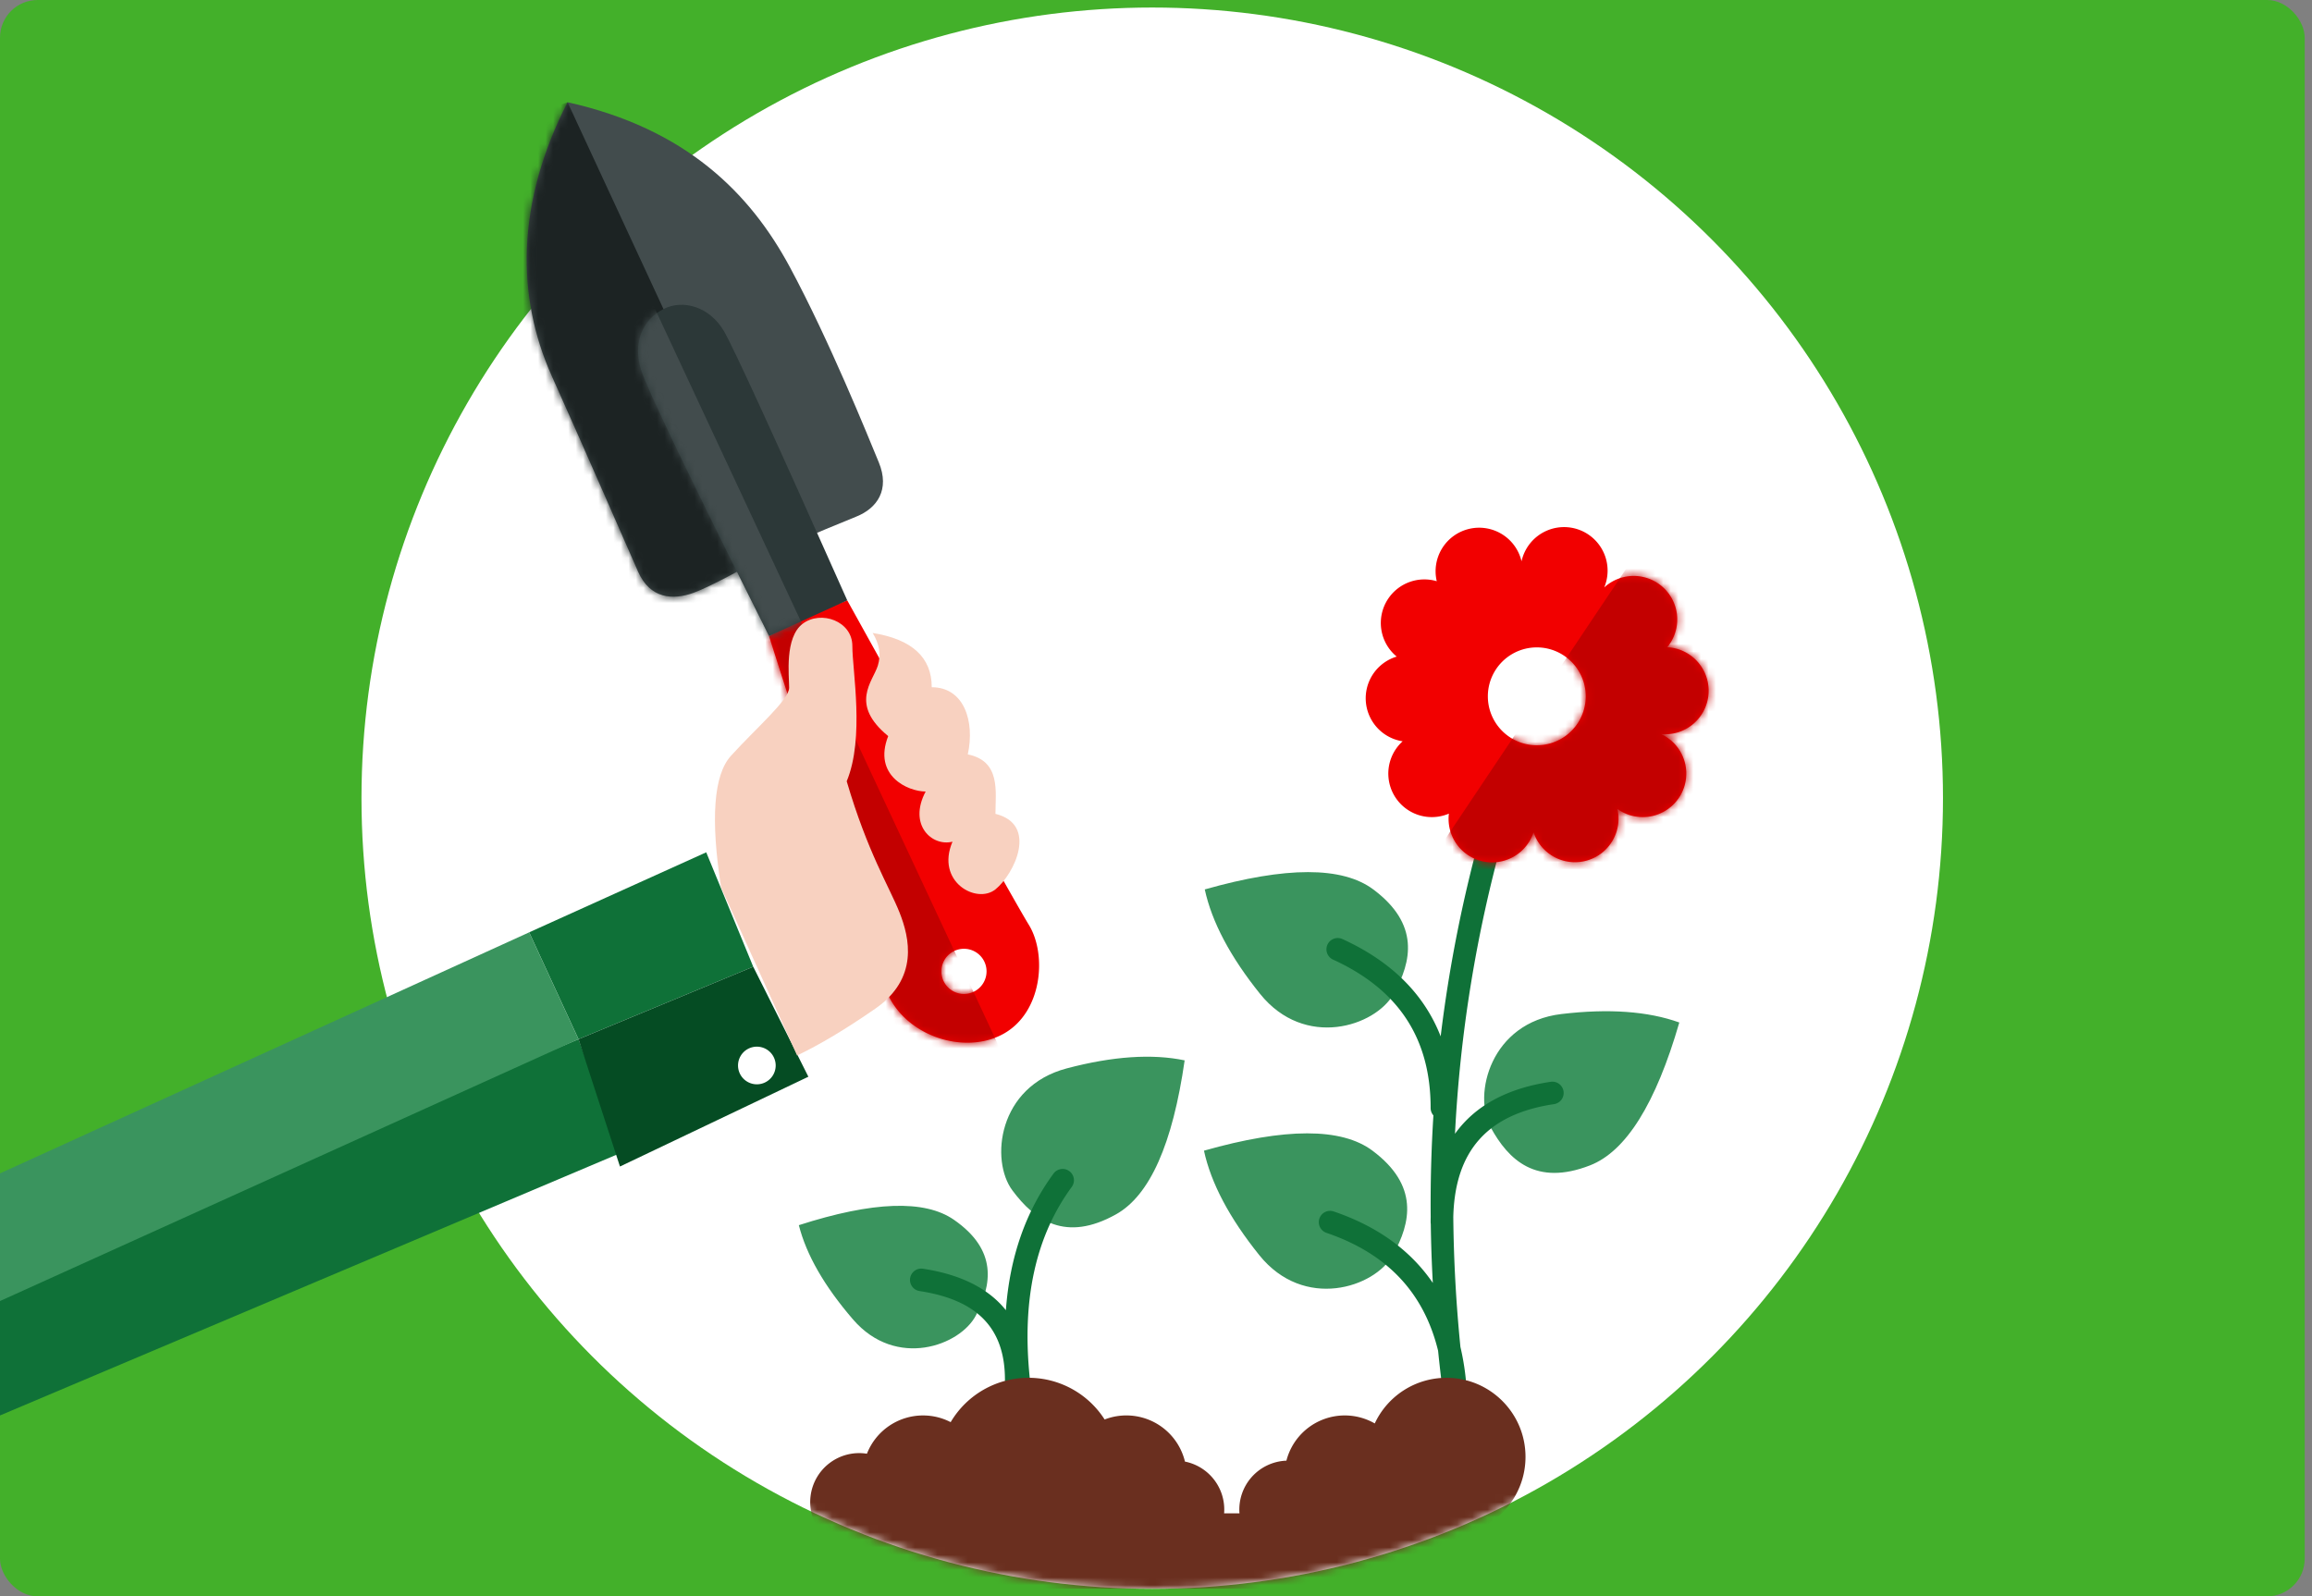
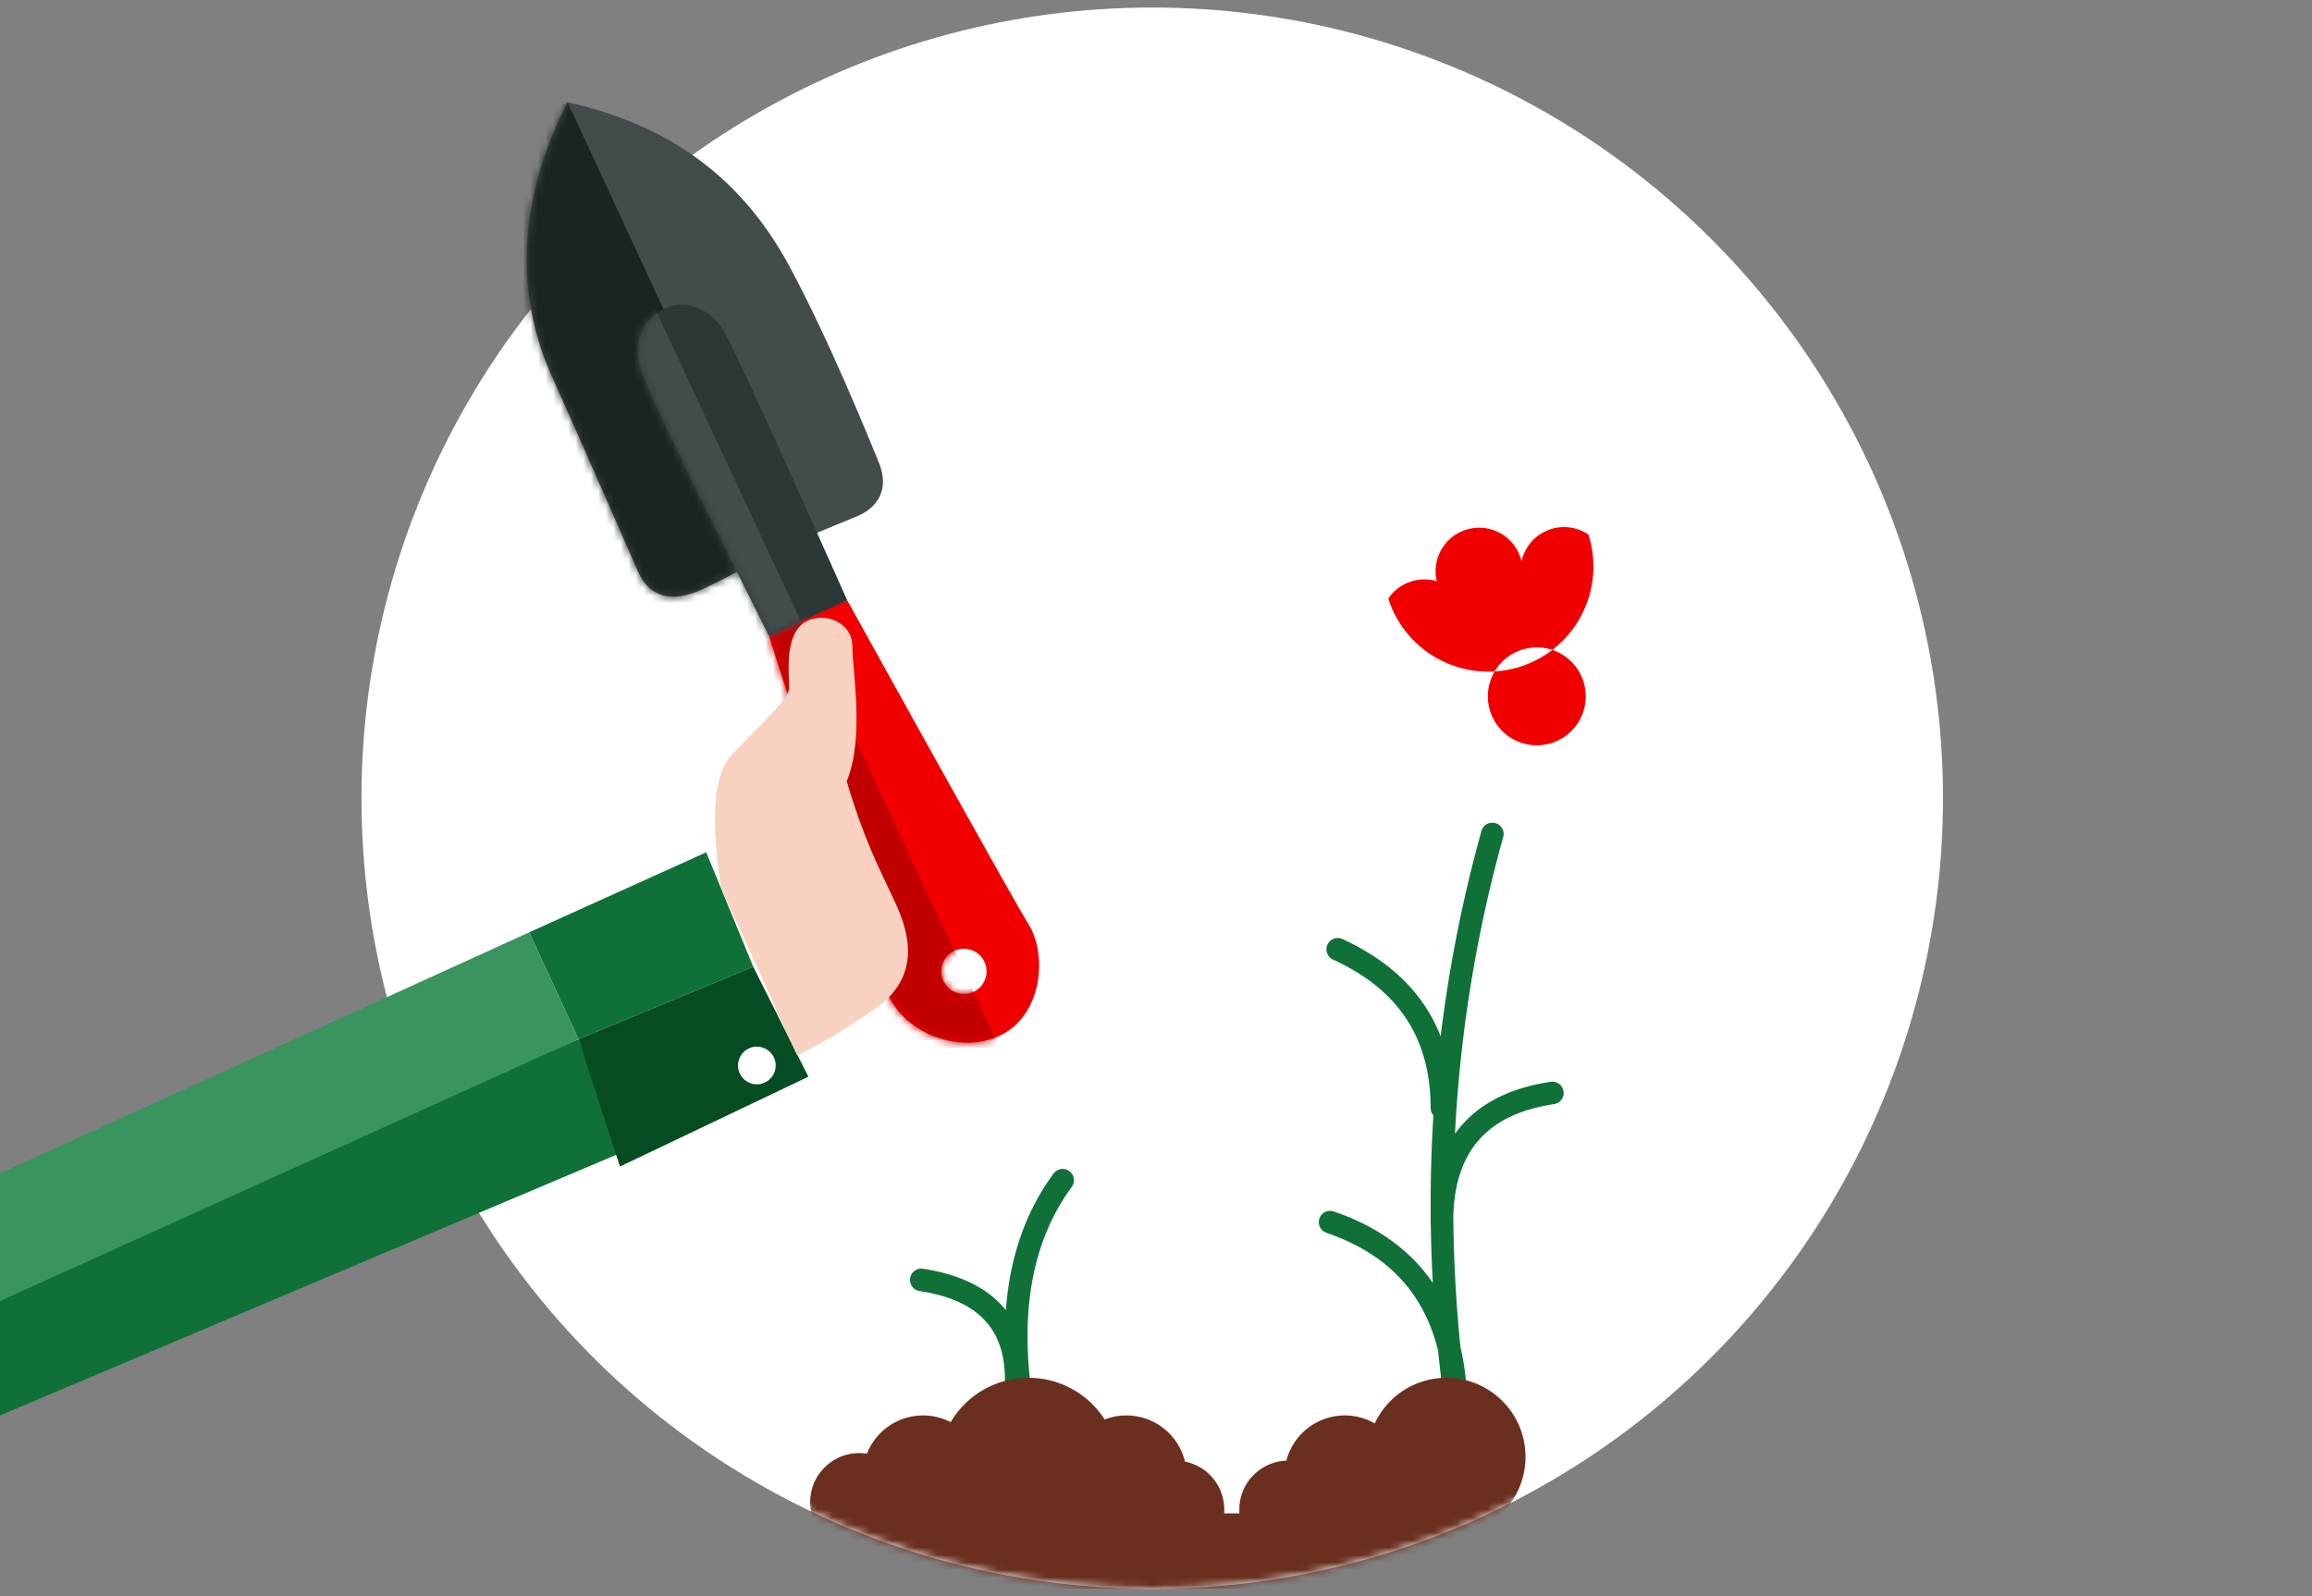
<svg xmlns="http://www.w3.org/2000/svg" xmlns:xlink="http://www.w3.org/1999/xlink" width="307" height="212" viewBox="0 0 307 212">
  <rect x="0" y="0" width="307" height="212" fill="#808080" stroke="none" />
  <defs>
-     <path d="M29.564.989a5.783 5.783 0 0 1 2.102 7.024 5.781 5.781 0 0 1 8.366 7.942 5.781 5.781 0 1 1-.821 11.53 5.781 5.781 0 1 1-5.798 9.944 5.781 5.781 0 0 1-11.131 3.084 5.781 5.781 0 0 1-11.243-2.46 5.781 5.781 0 0 1-6.14-9.607 5.781 5.781 0 0 1-.788-11.25A5.78 5.78 0 0 1 2.99 9.496a5.784 5.784 0 0 1 6.438-2.31 5.781 5.781 0 0 1 11.258-2.645 5.781 5.781 0 0 1 8.88-3.552zm-6.851 14.986a6.5 6.5 0 1 0 0 13 6.5 6.5 0 0 0 0-13z" id="g4vyi1n7fc" />
+     <path d="M29.564.989A5.78 5.78 0 0 1 2.99 9.496a5.784 5.784 0 0 1 6.438-2.31 5.781 5.781 0 0 1 11.258-2.645 5.781 5.781 0 0 1 8.88-3.552zm-6.851 14.986a6.5 6.5 0 1 0 0 13 6.5 6.5 0 0 0 0-13z" id="g4vyi1n7fc" />
    <path d="M10.39 0c14.486 26.139 22.526 40.505 24.119 43.1 2.389 3.891 1.823 11.52-3.313 14.43-5.137 2.91-13.129.41-15.601-5.626C13.946 47.881 8.748 32.158 0 4.734l5.228-2.751L10.39 0zm15.498 46.27a3 3 0 1 0 0 6 3 3 0 0 0 0-6z" id="dgoh6i33ge" />
    <path d="M33.059 59.512c-5.453 3.093-9.093 4.973-10.92 5.64-2.743 1-5.766.783-7.356-2.82C13.193 58.73 8.022 46.824 3.32 36.34-1.381 25.854-1.443 13.424 5.424 0c15.781 3.514 24.27 12.133 29.52 21.901S45.254 44.198 46.75 47.823c1.495 3.625-.205 6.101-3.01 7.215-1.87.743-5.431 2.234-10.682 4.474z" id="ycjav2pr0g" />
    <path d="M17.388 43.987C6.87 22.974 1.215 11.209.42 8.692-.774 4.915.697 1.972 3.332.59 5.968-.79 9.517.28 11.396 3.483 12.65 5.617 18.11 17.54 27.777 39.254l-10.39 4.733z" id="sh72209fwi" />
    <circle id="ng02omq8wa" cx="105" cy="105" r="105" />
  </defs>
  <g fill="none" fill-rule="evenodd">
-     <rect fill="#43B02A" width="306.031" height="212" rx="5" />
    <g transform="translate(48 1)">
      <mask id="u10e1coieb" fill="#fff">
        <use xlink:href="#ng02omq8wa" />
      </mask>
      <use fill="#FFF" xlink:href="#ng02omq8wa" />
      <g mask="url(#u10e1coieb)">
-         <path d="M111.976 117.118c10.808-3.066 18.267-3.066 22.376 0 6.164 4.6 5.137 9.543 2.706 13.87-2.432 4.326-11.804 7.386-17.74 0-3.957-4.925-6.405-9.548-7.342-13.87zM174.988 134.79c-3.127 10.79-7.08 17.116-11.858 18.975-7.167 2.79-10.815-.7-13.195-5.055-2.38-4.354-.009-13.924 9.4-15.044 6.273-.746 11.49-.372 15.653 1.123zM109.304 139.818c-1.595 11.121-4.629 17.935-9.101 20.442-6.71 3.76-10.807.812-13.77-3.17-2.964-3.98-1.947-13.787 7.215-16.206 6.108-1.612 11.326-1.967 15.656-1.066zM58.074 161.706c9.848-3.169 16.712-3.409 20.592-.719 5.82 4.036 5.034 8.617 2.935 12.676-2.098 4.06-10.625 7.177-16.325.57-3.8-4.404-6.2-8.58-7.202-12.527zM111.87 151.812c10.808-3.067 18.266-3.067 22.375 0 6.164 4.6 5.138 9.542 2.706 13.869-2.431 4.326-11.804 7.386-17.74 0-3.957-4.924-6.404-9.547-7.342-13.87z" fill="#3A945E" />
        <path d="M150.562 108.31a1.5 1.5 0 0 1 1.043 1.848 180.84 180.84 0 0 0-6.403 39.413c2.652-3.72 6.918-6.047 12.738-6.91a1.5 1.5 0 0 1 .44 2.967c-8.828 1.31-13.19 6.177-13.404 14.99.053 5.717.369 11.472.948 17.265.317 1.34.554 2.745.708 4.214.03.288-.023.567-.141.81.044.357.09.715.137 1.073a1.5 1.5 0 0 1-2.975.39c-.262-2-.494-3.997-.695-5.99-1.892-7.744-6.794-12.914-14.808-15.65a1.5 1.5 0 1 1 .969-2.839c5.786 1.975 10.175 5.15 13.139 9.487-.145-2.618-.235-5.23-.272-7.833a1.444 1.444 0 0 1-.019-.234c0-.234.003-.466.008-.696a187.2 187.2 0 0 1 .361-13.487 1.488 1.488 0 0 1-.369-.984c0-9.239-4.263-15.732-12.956-19.706a1.5 1.5 0 1 1 1.247-2.729c6.48 2.963 10.844 7.292 13.042 12.924a184.09 184.09 0 0 1 5.415-27.279 1.5 1.5 0 0 1 1.847-1.043zM93.99 154.53a1.5 1.5 0 0 1 .323 2.097c-4.792 6.535-6.66 14.99-5.569 25.432a1.5 1.5 0 0 1-1.645 1.648 1.5 1.5 0 0 1-1.657-1.492c0-6.767-3.623-10.58-11.309-11.755a1.5 1.5 0 1 1 .454-2.965c4.985.762 8.67 2.614 10.98 5.503.513-7.031 2.618-13.088 6.326-18.145a1.5 1.5 0 0 1 2.097-.323z" fill="#0F7138" fill-rule="nonzero" />
        <g transform="translate(133.352 69)">
          <mask id="mibq2xt1vd" fill="#fff">
            <use xlink:href="#g4vyi1n7fc" />
          </mask>
          <use fill="#F20000" xlink:href="#g4vyi1n7fc" />
-           <path fill="#C30000" mask="url(#mibq2xt1vd)" d="m39.782-2.244-31 46.32 19 9.636 17.782-9.2L55.77 15.975z" />
        </g>
        <path d="M144.065 181.975c5.8 0 10.5 4.701 10.5 10.5 0 3.91-2.137 7.322-5.308 9.129a5 5 0 0 1-3.692 8.371h-75a5 5 0 0 1-5-5v-.019a6.5 6.5 0 1 1 1.55-12.897 8 8 0 0 1 7.45-5.084c1.323 0 2.571.321 3.67.89a11.993 11.993 0 0 1 10.33-5.89 11.99 11.99 0 0 1 10.113 5.537 8.003 8.003 0 0 1 10.667 5.59 6.5 6.5 0 0 1 5.201 6.873h2.038a6.5 6.5 0 0 1 6.233-6.996 8.001 8.001 0 0 1 11.731-4.943 10.498 10.498 0 0 1 9.517-6.06z" fill="#6A2F1F" />
      </g>
    </g>
    <path fill="#0F7138" d="m0 170.606 76.819-32.599 5.503 15.148L0 187.975zM93.777 113.19l6.241 15.196-23.2 9.621-6.549-14.192z" />
    <path fill="#3A945E" d="m70.27 123.815 6.549 14.192L0 172.782v-16.955z" />
    <path d="m100.018 128.386 7.322 14.605-25.018 11.925-5.503-16.909 23.2-9.621zM100.5 139a2.5 2.5 0 1 0 0 5 2.5 2.5 0 0 0 0-5z" fill="#054C23" />
    <g transform="translate(102.112 79.73)">
      <mask id="97qso2mkzf" fill="#fff">
        <use xlink:href="#dgoh6i33ge" />
      </mask>
      <use fill="#F20000" xlink:href="#dgoh6i33ge" />
      <path fill="#C30000" mask="url(#97qso2mkzf)" d="m2.862 0 28.852 61.77-25.53 3.408L-8.518 6.052z" />
    </g>
    <g transform="translate(69.941 13.577)">
      <mask id="9b5hhu54ah" fill="#fff">
        <use xlink:href="#ycjav2pr0g" />
      </mask>
      <use fill="#424C4D" xlink:href="#ycjav2pr0g" />
      <path fill="#1C2323" mask="url(#9b5hhu54ah)" d="m5.424 0 29.758 64.178L10.62 76.152l-41.114-63.51z" />
    </g>
    <g transform="translate(84.724 40.475)">
      <mask id="oi01oco26j" fill="#fff">
        <use xlink:href="#sh72209fwi" />
      </mask>
      <use fill="#2C3838" xlink:href="#sh72209fwi" />
      <path fill="#424C4D" mask="url(#oi01oco26j)" d="m0-4.278 24.987 53.532L8.87 55.306-6.994 5.936z" />
    </g>
    <path d="M95.754 117.876c-1.424-9.137-.99-14.97 1.305-17.5 3.441-3.795 7.728-7.432 7.728-9.04 0-1.607-.627-6.662 1.797-8.499 2.423-1.837 6.595-.36 6.595 2.944s1.65 12.192-.749 17.974c2.772 9.436 5.652 14.01 7.005 17.405 1.352 3.396 2.594 8.771-3.232 12.81-3.884 2.691-7.337 4.758-10.36 6.199l-10.089-22.293z" fill="#F8D1C0" />
-     <path d="M115.877 84.06c.904 1.474 1.132 2.922.683 4.345-.674 2.135-3.796 5.105 1.379 9.35-2.053 5.245 2.6 7.361 4.975 7.361-2.349 4.421.822 7.342 3.563 6.665-2.275 5.335 3.21 8.338 5.705 6.328 2.495-2.011 5.706-8.622 0-10.026 0-2.967.735-6.992-3.673-7.9.96-4.402-.499-8.916-4.787-8.916 0-3.964-2.615-6.366-7.845-7.207z" fill="#F8D1C0" />
  </g>
</svg>